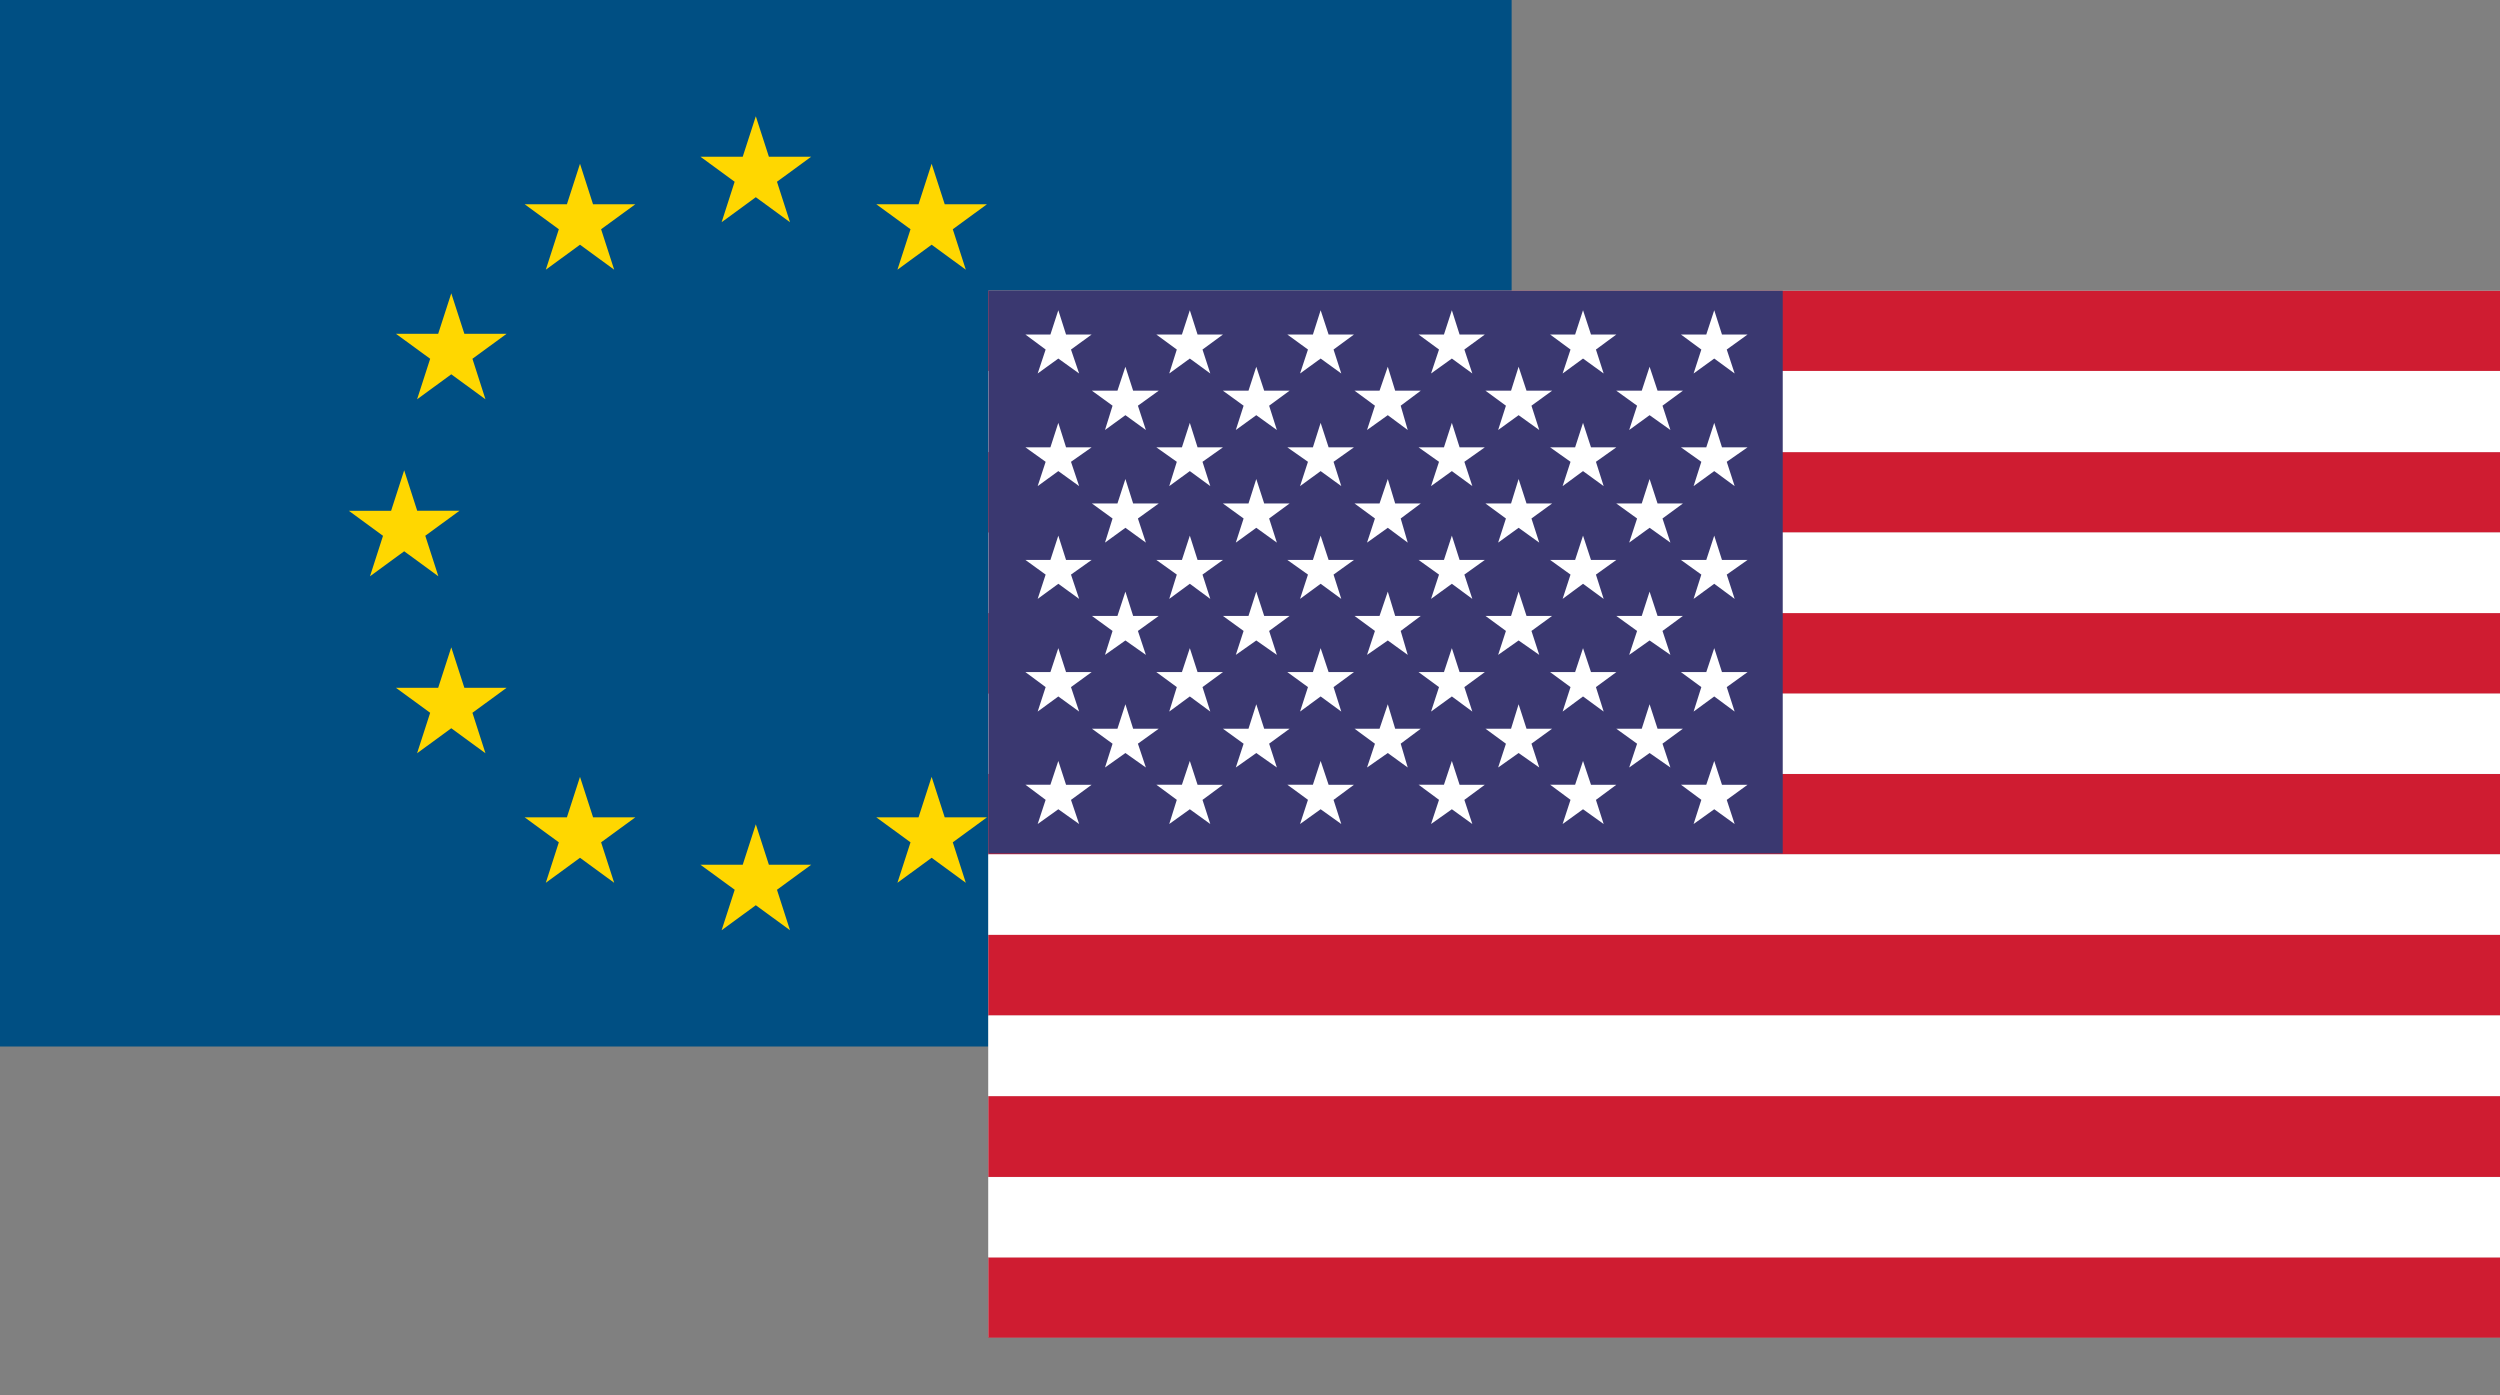
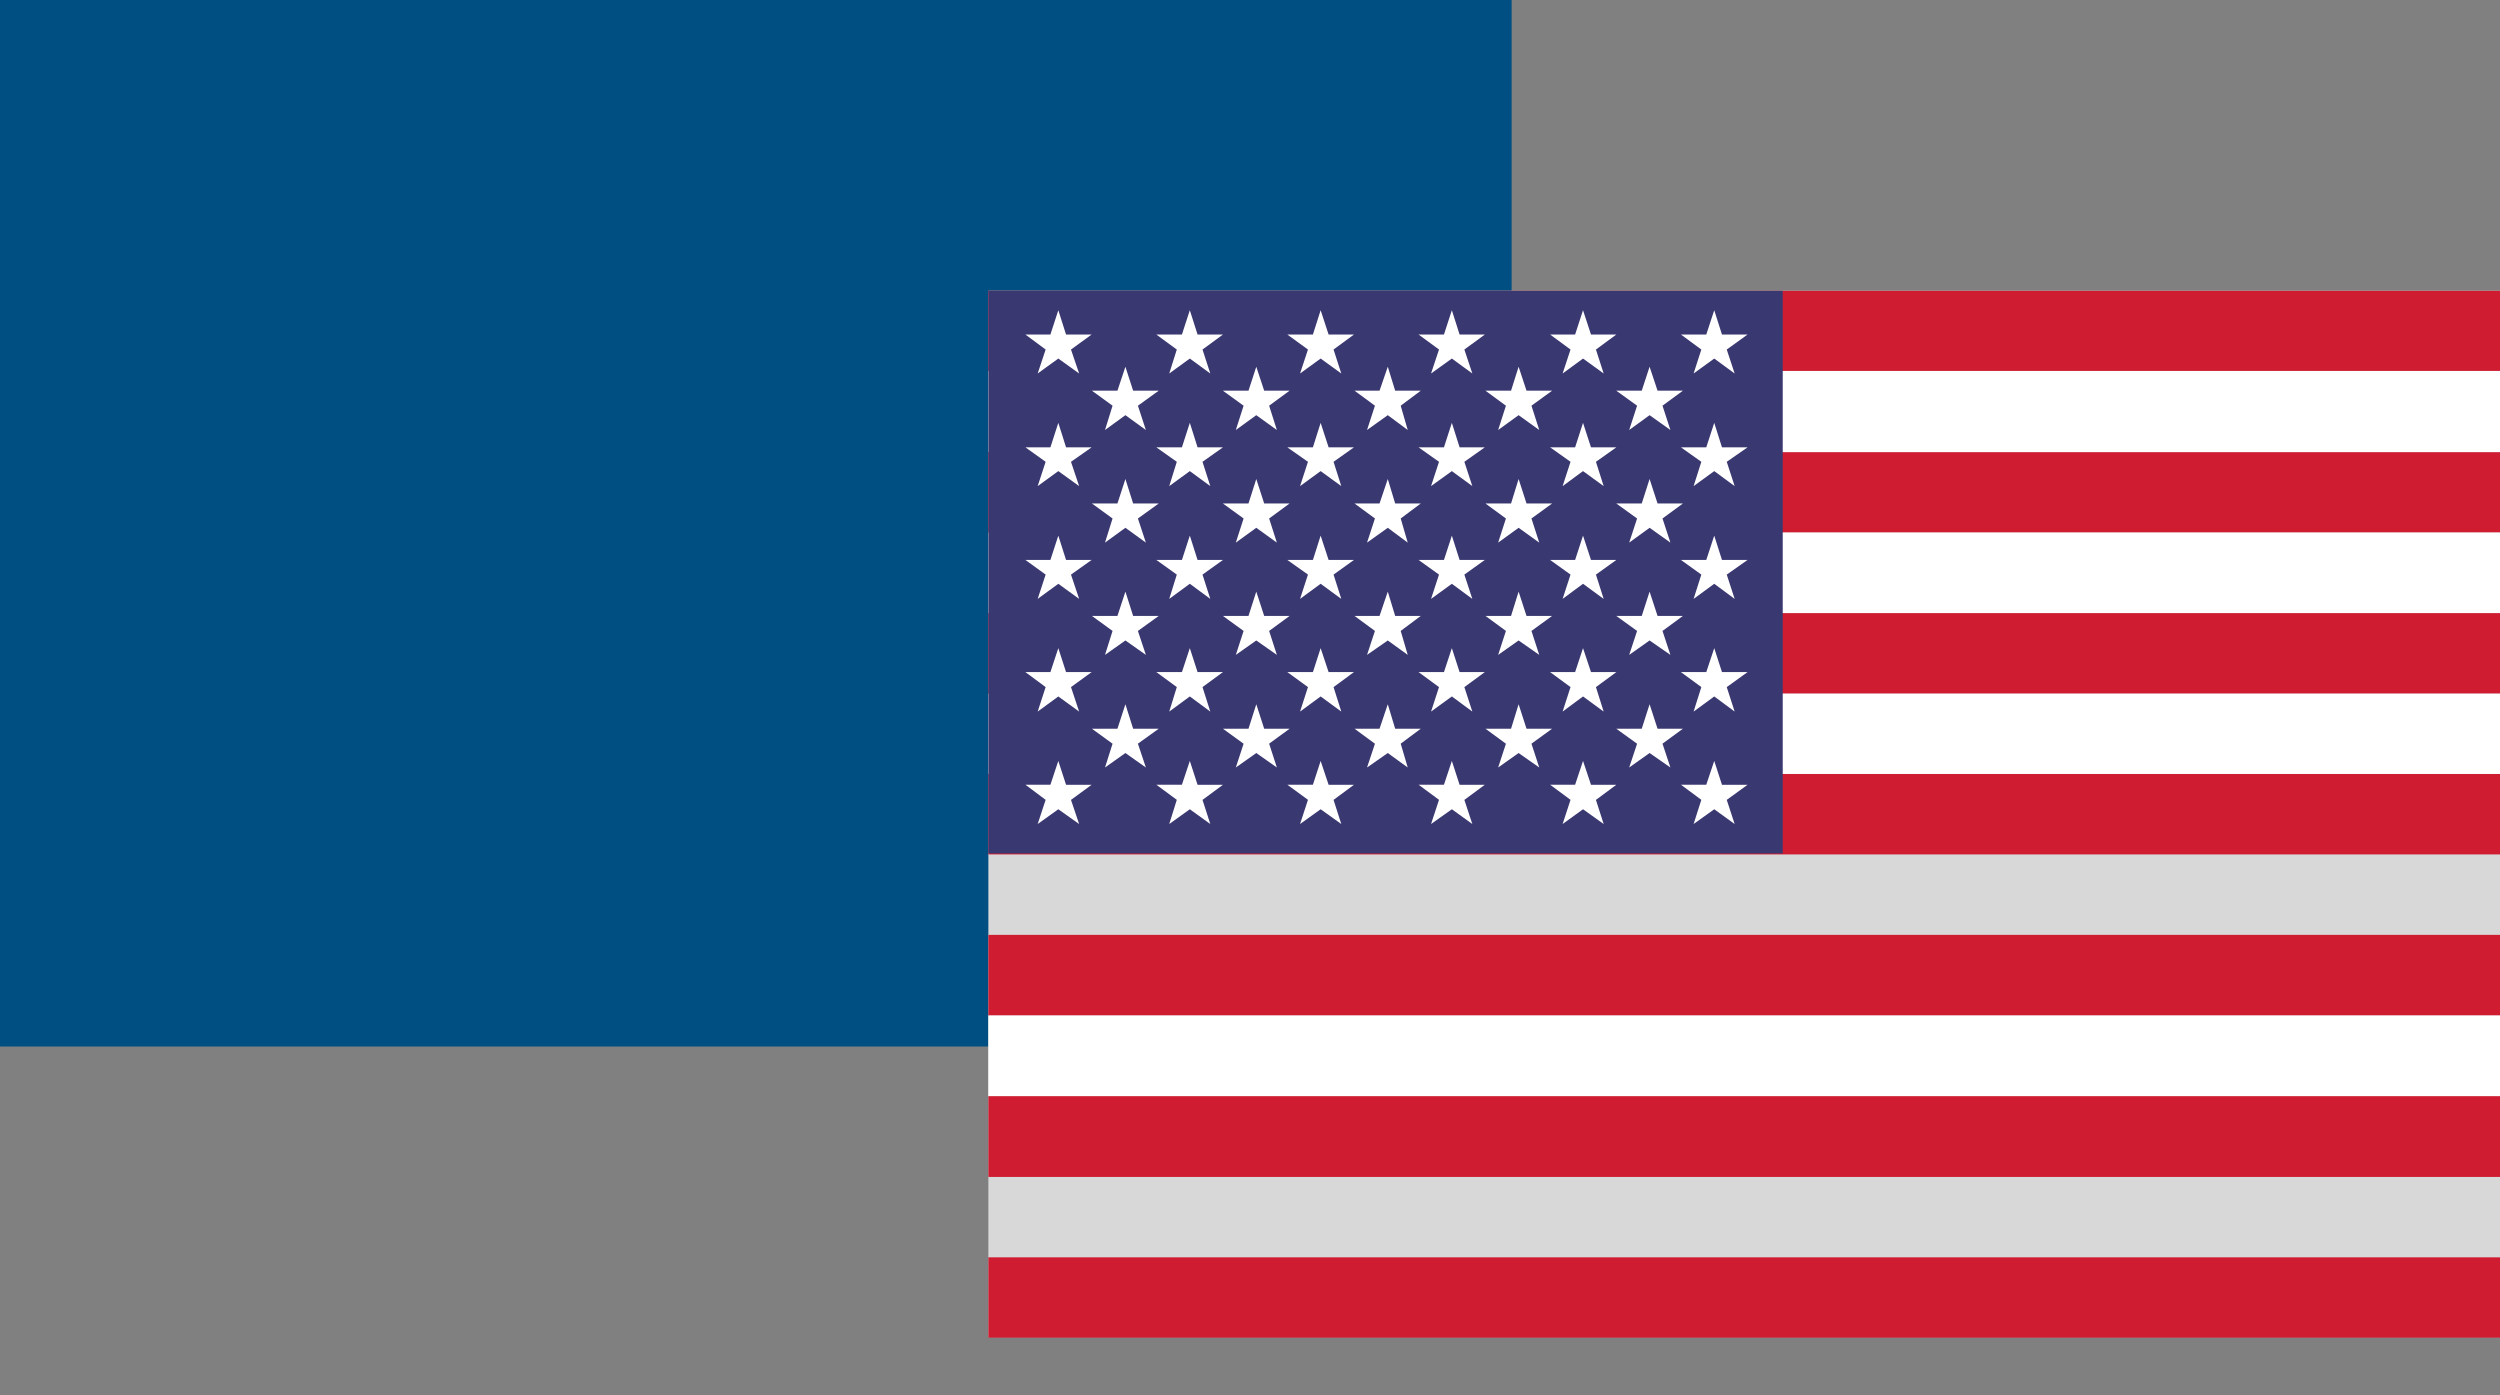
<svg xmlns="http://www.w3.org/2000/svg" width="43" height="24">
  <rect width="100%" height="100%" fill="#808080" stroke="none" />
  <g fill="none" fill-rule="nonzero">
    <path fill="#004F83" d="M0 0h26v18H0z" />
-     <path fill="gold" d="m13 14.178.225.696h.727l-.588.43.224.696-.588-.43-.588.43.225-.696-.589-.43h.727zm3.024-.816.225.696h.727l-.588.43.224.696-.588-.43-.588.43.225-.696-.589-.43h.727zm-6.048 0 .225.696h.727l-.589.43.225.696-.588-.43-.588.43.224-.696-.588-.43h.727zm8.262-2.228.225.696h.727l-.588.43.224.696-.588-.43-.588.43.224-.696-.588-.43h.727zm-10.476 0 .225.696h.727l-.588.43.224.696-.588-.43-.588.43.225-.696-.589-.43h.727zm11.286-3.045.225.696H20l-.588.43.224.697-.588-.43-.588.43.225-.696-.588-.43h.727zm-12.096 0 .224.696h.727l-.588.43.225.697-.588-.43-.588.43.224-.696L6 8.786h.727zm11.286-3.044.225.696h.727l-.589.43.225.697-.588-.43-.588.43.224-.696-.588-.43h.727zm-10.476 0 .225.696h.727l-.588.43.224.697-.588-.43-.588.43.225-.697-.589-.43h.727zm2.214-2.228.224.696h.728l-.589.43.225.696-.588-.43-.588.43.224-.696-.588-.43h.727zm6.048 0 .225.696h.727l-.588.43.224.696-.588-.43-.588.43.225-.696-.589-.43h.727zM13 2l.225.696h.727l-.588.43.224.696-.588-.43-.588.43.224-.696-.588-.43h.727z" />
    <path fill="#D8D8D8" d="M17 5h26v18H17z" />
    <path fill="#CF1C31" d="M17 6.38h26V5.002H17z" />
    <path fill="#FFF" d="M17 7.775h26V6.381H17z" />
    <path fill="#CF1C31" d="M17 9.16h26V7.778H17z" />
    <path fill="#FFF" d="M17 10.546h26V9.16H17z" />
    <path fill="#CF1C31" d="M17 11.931h26v-1.385H17z" />
    <path fill="#FFF" d="M17 13.31h26v-1.379H17z" />
    <path fill="#CF1C31" d="M17 14.696h26v-1.383H17z" />
-     <path fill="#FFF" d="M17 16.081h26v-1.385H17z" />
    <path fill="#CF1C31" d="M17 17.467h26V16.08H17zM17 23.008h26v-1.382H17z" />
    <path fill="#FFF" d="M17 18.855h26v-1.388H17z" />
    <path fill="#CF1C31" d="M17 20.243h26v-1.388H17z" />
-     <path fill="#FFF" d="M17 21.626h26v-1.38H17z" />
    <path fill="#3A3870" d="M17 14.68h13.663V5.002H17z" />
    <path fill="#FFF" d="M19.22 6.72h-.439l.355.258-.13.418.351-.255.352.255-.137-.418.358-.258h-.44l-.133-.412zM21.474 6.72h-.44l.356.258-.134.418.352-.255.354.255-.133-.418.352-.258h-.437l-.136-.412zM23.728 6.72h-.43l.351.258-.136.418.357-.255.343.255-.121-.418.345-.258h-.44l-.127-.412zM25.99 6.72h-.44l.352.258-.134.418.352-.255.355.255-.134-.418.355-.258h-.44l-.136-.412zM28.238 6.72H27.8l.358.258-.136.418.351-.255.358.255-.136-.418.351-.258h-.436l-.137-.412zM19.22 8.66h-.439l.355.258-.13.415.351-.255.352.255-.137-.415.358-.258h-.44l-.133-.421zM21.474 8.66h-.44l.356.258-.134.415.352-.255.354.255-.133-.415.352-.258h-.437l-.136-.421zM23.728 8.66h-.43l.351.258-.136.415.357-.255.343.255-.121-.415.345-.258h-.44l-.127-.421zM25.99 8.66h-.44l.352.258-.134.415.352-.255.355.255-.134-.415.355-.258h-.44l-.136-.421zM28.238 8.66H27.8l.358.258-.136.415.351-.255.358.255-.136-.415.351-.258h-.436l-.137-.421zM19.22 10.594h-.439l.355.258-.13.412.351-.248.352.248-.137-.412.358-.258h-.44l-.133-.418zM21.474 10.594h-.44l.356.258-.134.412.352-.248.354.248-.133-.412.352-.258h-.437l-.136-.418zM23.728 10.594h-.43l.351.258-.136.412.357-.248.343.248-.121-.412.345-.258h-.44l-.127-.418zM25.99 10.594h-.44l.352.258-.134.412.352-.248.355.248-.134-.412.355-.258h-.44l-.136-.418zM28.238 10.594H27.8l.358.258-.136.412.351-.248.358.248-.136-.412.351-.258h-.436l-.137-.418zM19.22 12.534h-.439l.355.258-.13.409.351-.249.352.249-.137-.41.358-.257h-.44l-.133-.421zM21.474 12.534h-.44l.356.258-.134.409.352-.249.354.249-.133-.41.352-.257h-.437l-.136-.421zM23.728 12.534h-.43l.351.258-.136.409.357-.249.343.249-.121-.41.345-.257h-.44l-.127-.421zM25.99 12.534h-.44l.352.258-.134.409.352-.249.355.249-.134-.41.355-.257h-.44l-.136-.421zM28.238 12.534H27.8l.358.258-.136.409.351-.249.358.249-.136-.41.351-.257h-.436l-.137-.421zM18.067 5.754h-.43l.348.258-.137.412.355-.257.358.257-.14-.412.355-.258h-.44l-.133-.418zM20.329 5.754h-.44l.352.258-.13.412.354-.257.352.257-.134-.412.352-.258h-.437l-.133-.418zM22.582 5.754h-.44l.355.258-.136.412.354-.257.355.257-.133-.412.351-.258h-.436l-.137-.418zM24.836 5.754h-.437l.352.258-.137.412.358-.257.352.257-.137-.412.352-.258h-.434l-.133-.418zM27.092 5.754h-.43l.351.258-.136.412.351-.257.355.257-.133-.412.351-.258h-.436l-.137-.418zM29.348 5.754h-.436l.351.258-.133.412.355-.257.351.257-.136-.412.358-.258h-.44l-.133-.418zM18.067 7.694h-.43l.348.249-.137.418.355-.258.358.258-.14-.418.355-.249h-.44l-.133-.421zM20.329 7.694h-.44l.352.249-.13.418.354-.258.352.258-.134-.418.352-.249h-.437l-.133-.421zM22.582 7.694h-.44l.355.249-.136.418.354-.258.355.258-.133-.418.351-.249h-.436l-.137-.421zM24.836 7.694h-.437l.352.249-.137.418.358-.258.352.258-.137-.418.352-.249h-.434l-.133-.421zM27.092 7.694h-.43l.351.249-.136.418.351-.258.355.258-.133-.418.351-.249h-.436l-.137-.421zM29.348 7.694h-.436l.351.249-.133.418.355-.258.351.258-.136-.418.358-.249h-.44l-.133-.421zM18.067 9.631h-.43l.348.252-.137.418.355-.26.358.26-.14-.418.355-.252h-.44l-.133-.418zM20.329 9.631h-.44l.352.252-.13.418.354-.26.352.26-.134-.418.352-.252h-.437l-.133-.418zM22.582 9.631h-.44l.355.252-.136.418.354-.26.355.26-.133-.418.351-.252h-.436l-.137-.418zM24.836 9.631h-.437l.352.252-.137.418.358-.26.352.26-.137-.418.352-.252h-.434l-.133-.418zM27.092 9.631h-.43l.351.252-.136.418.351-.26.355.26-.133-.418.351-.252h-.436l-.137-.418zM29.348 9.631h-.436l.351.252-.133.418.355-.26.351.26-.136-.418.358-.252h-.44l-.133-.418zM18.067 11.56h-.43l.348.258-.137.421.355-.26.358.26-.14-.421.355-.258h-.44l-.133-.412zM20.329 11.56h-.44l.352.258-.13.421.354-.26.352.26-.134-.421.352-.258h-.437l-.133-.412zM22.582 11.56h-.44l.355.258-.136.421.354-.26.355.26-.133-.421.351-.258h-.436l-.137-.412zM24.836 11.56h-.437l.352.258-.137.421.358-.26.352.26-.137-.421.352-.258h-.434l-.133-.412zM27.092 11.56h-.43l.351.258-.136.421.351-.26.355.26-.133-.421.351-.258h-.436l-.137-.412zM29.348 11.56h-.436l.351.258-.133.421.355-.26.351.26-.136-.421.358-.258h-.44l-.133-.412zM18.067 13.497h-.43l.348.26-.137.416.355-.254.358.254-.14-.415.355-.26h-.44l-.133-.41zM20.329 13.497h-.44l.352.26-.13.416.354-.254.352.254-.134-.415.352-.26h-.437l-.133-.41zM22.582 13.497h-.44l.355.26-.136.416.354-.254.355.254-.133-.415.351-.26h-.436l-.137-.41zM24.836 13.497h-.437l.352.26-.137.416.358-.254.352.254-.137-.415.352-.26h-.434l-.133-.41zM27.092 13.497h-.43l.351.26-.136.416.351-.254.355.254-.133-.415.351-.26h-.436l-.137-.41zM29.348 13.497h-.436l.351.26-.133.416.355-.254.351.254-.136-.415.358-.26h-.44l-.133-.41z" />
  </g>
</svg>